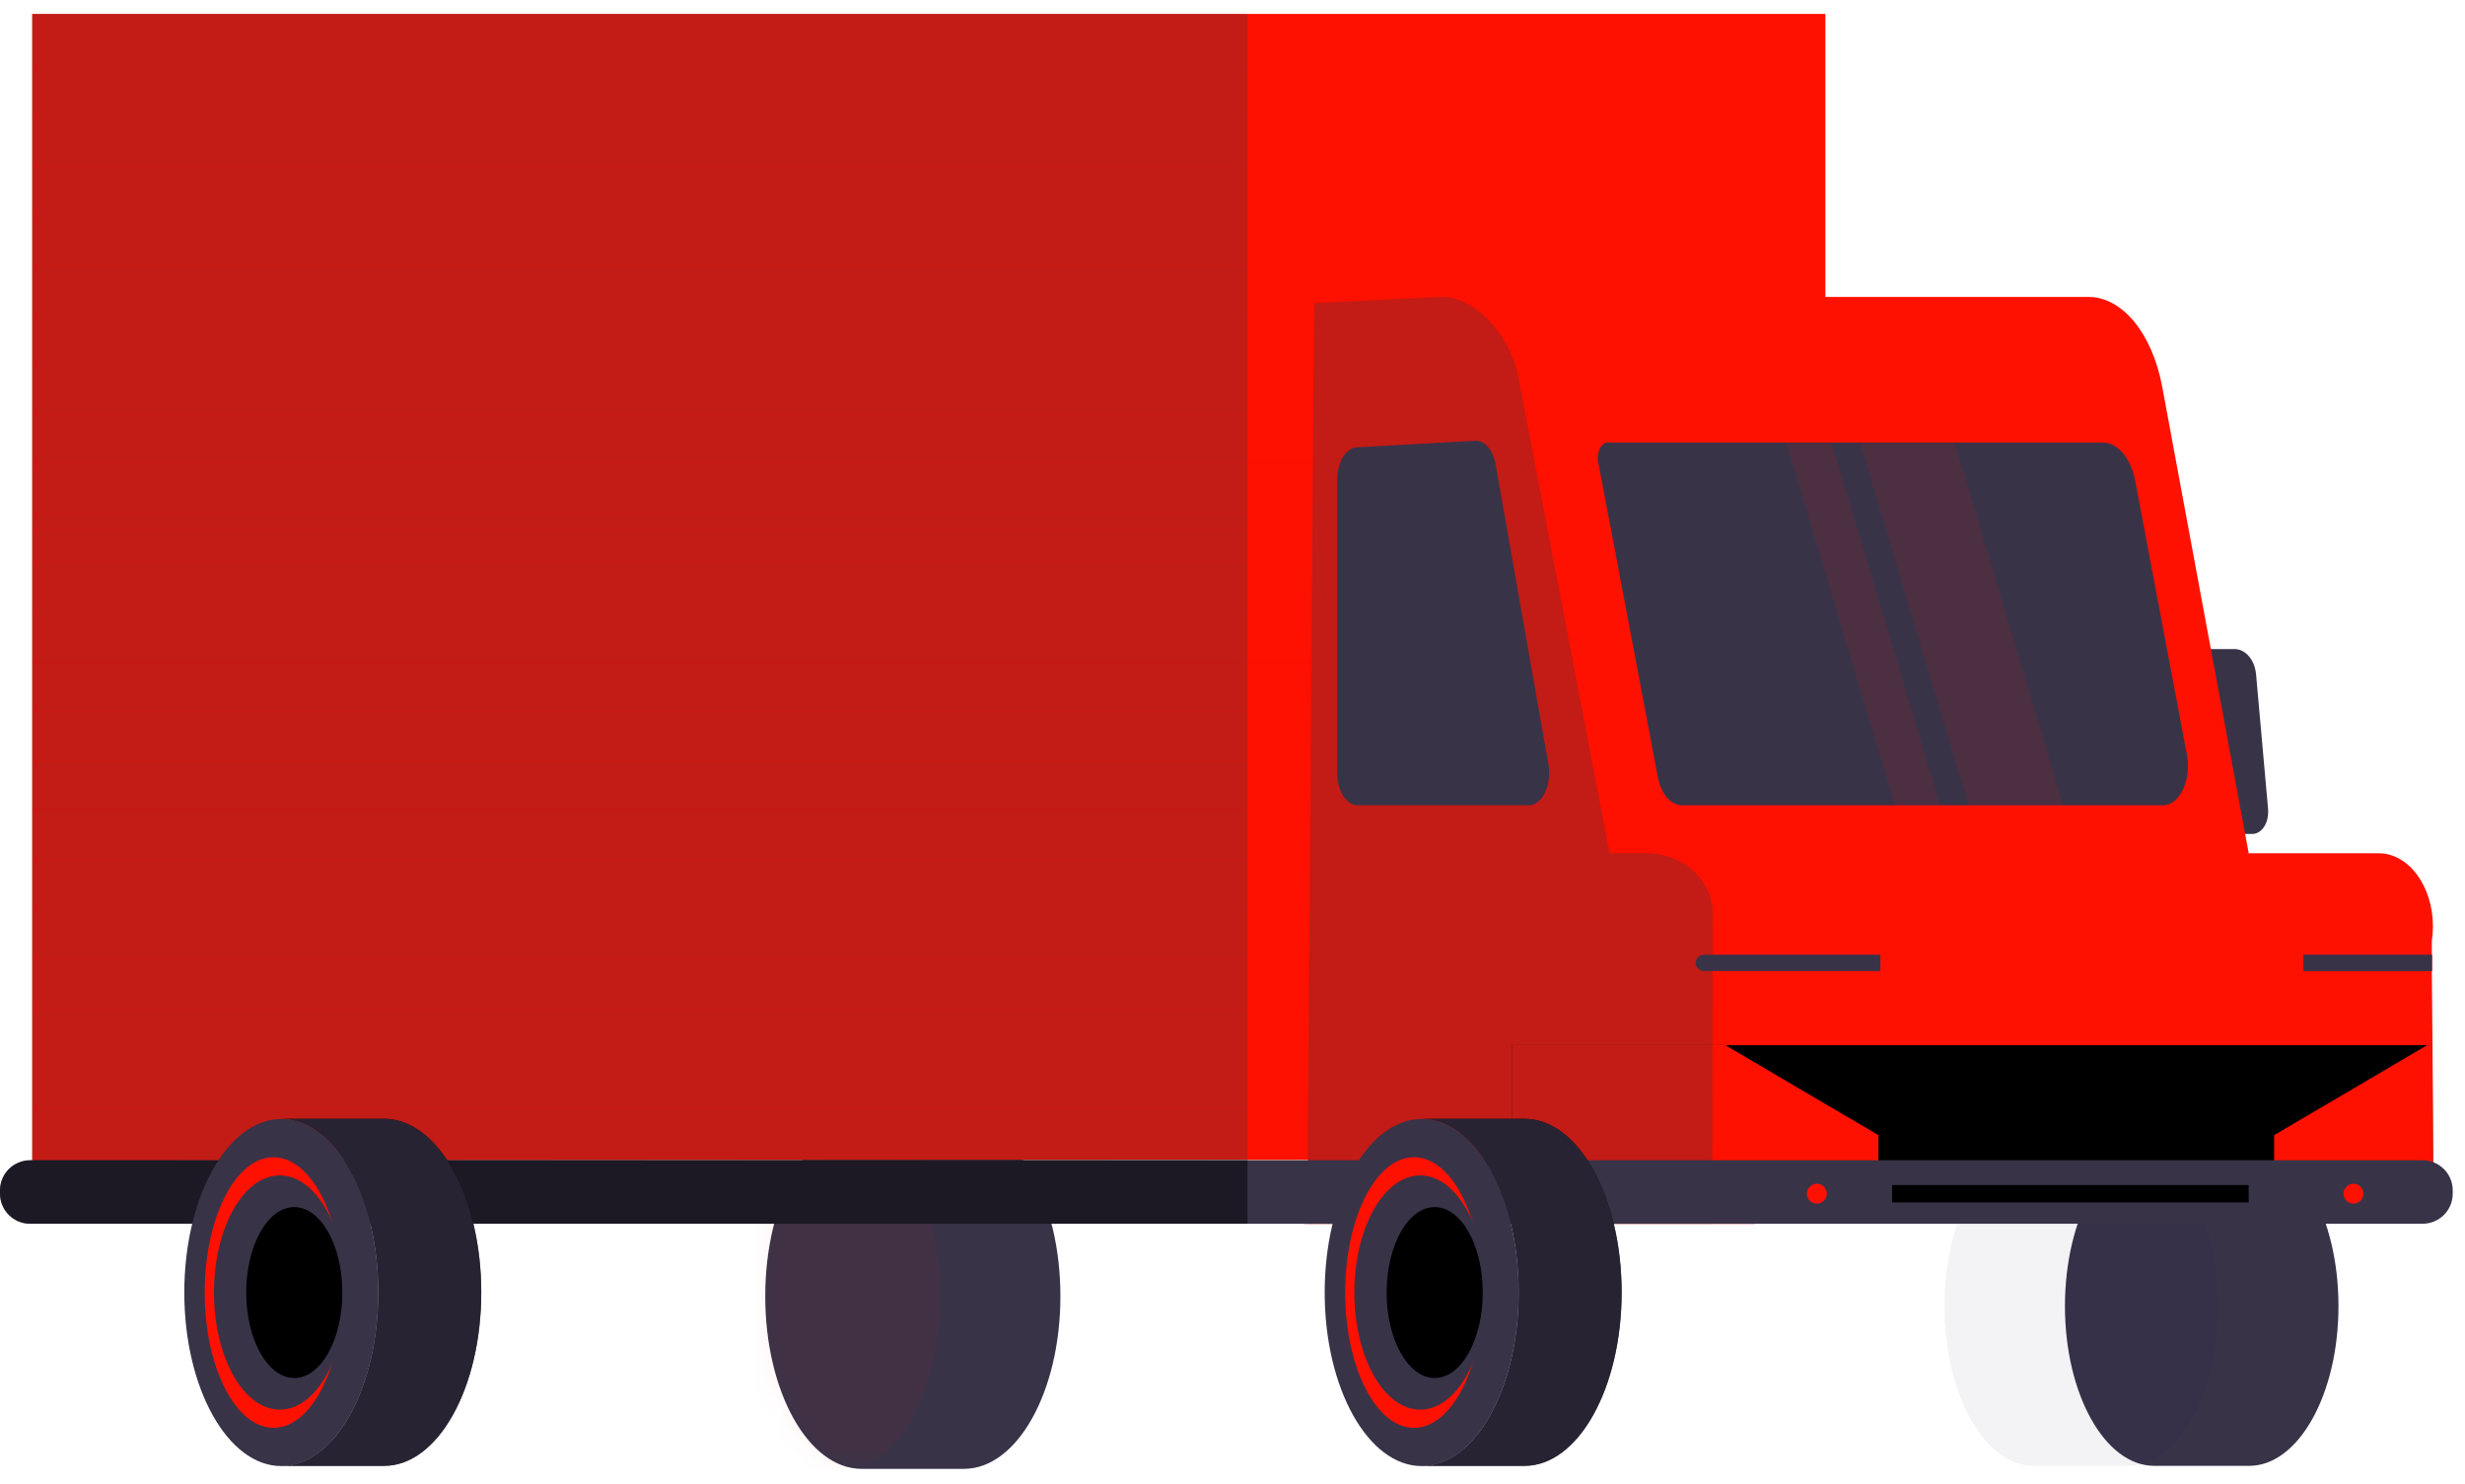
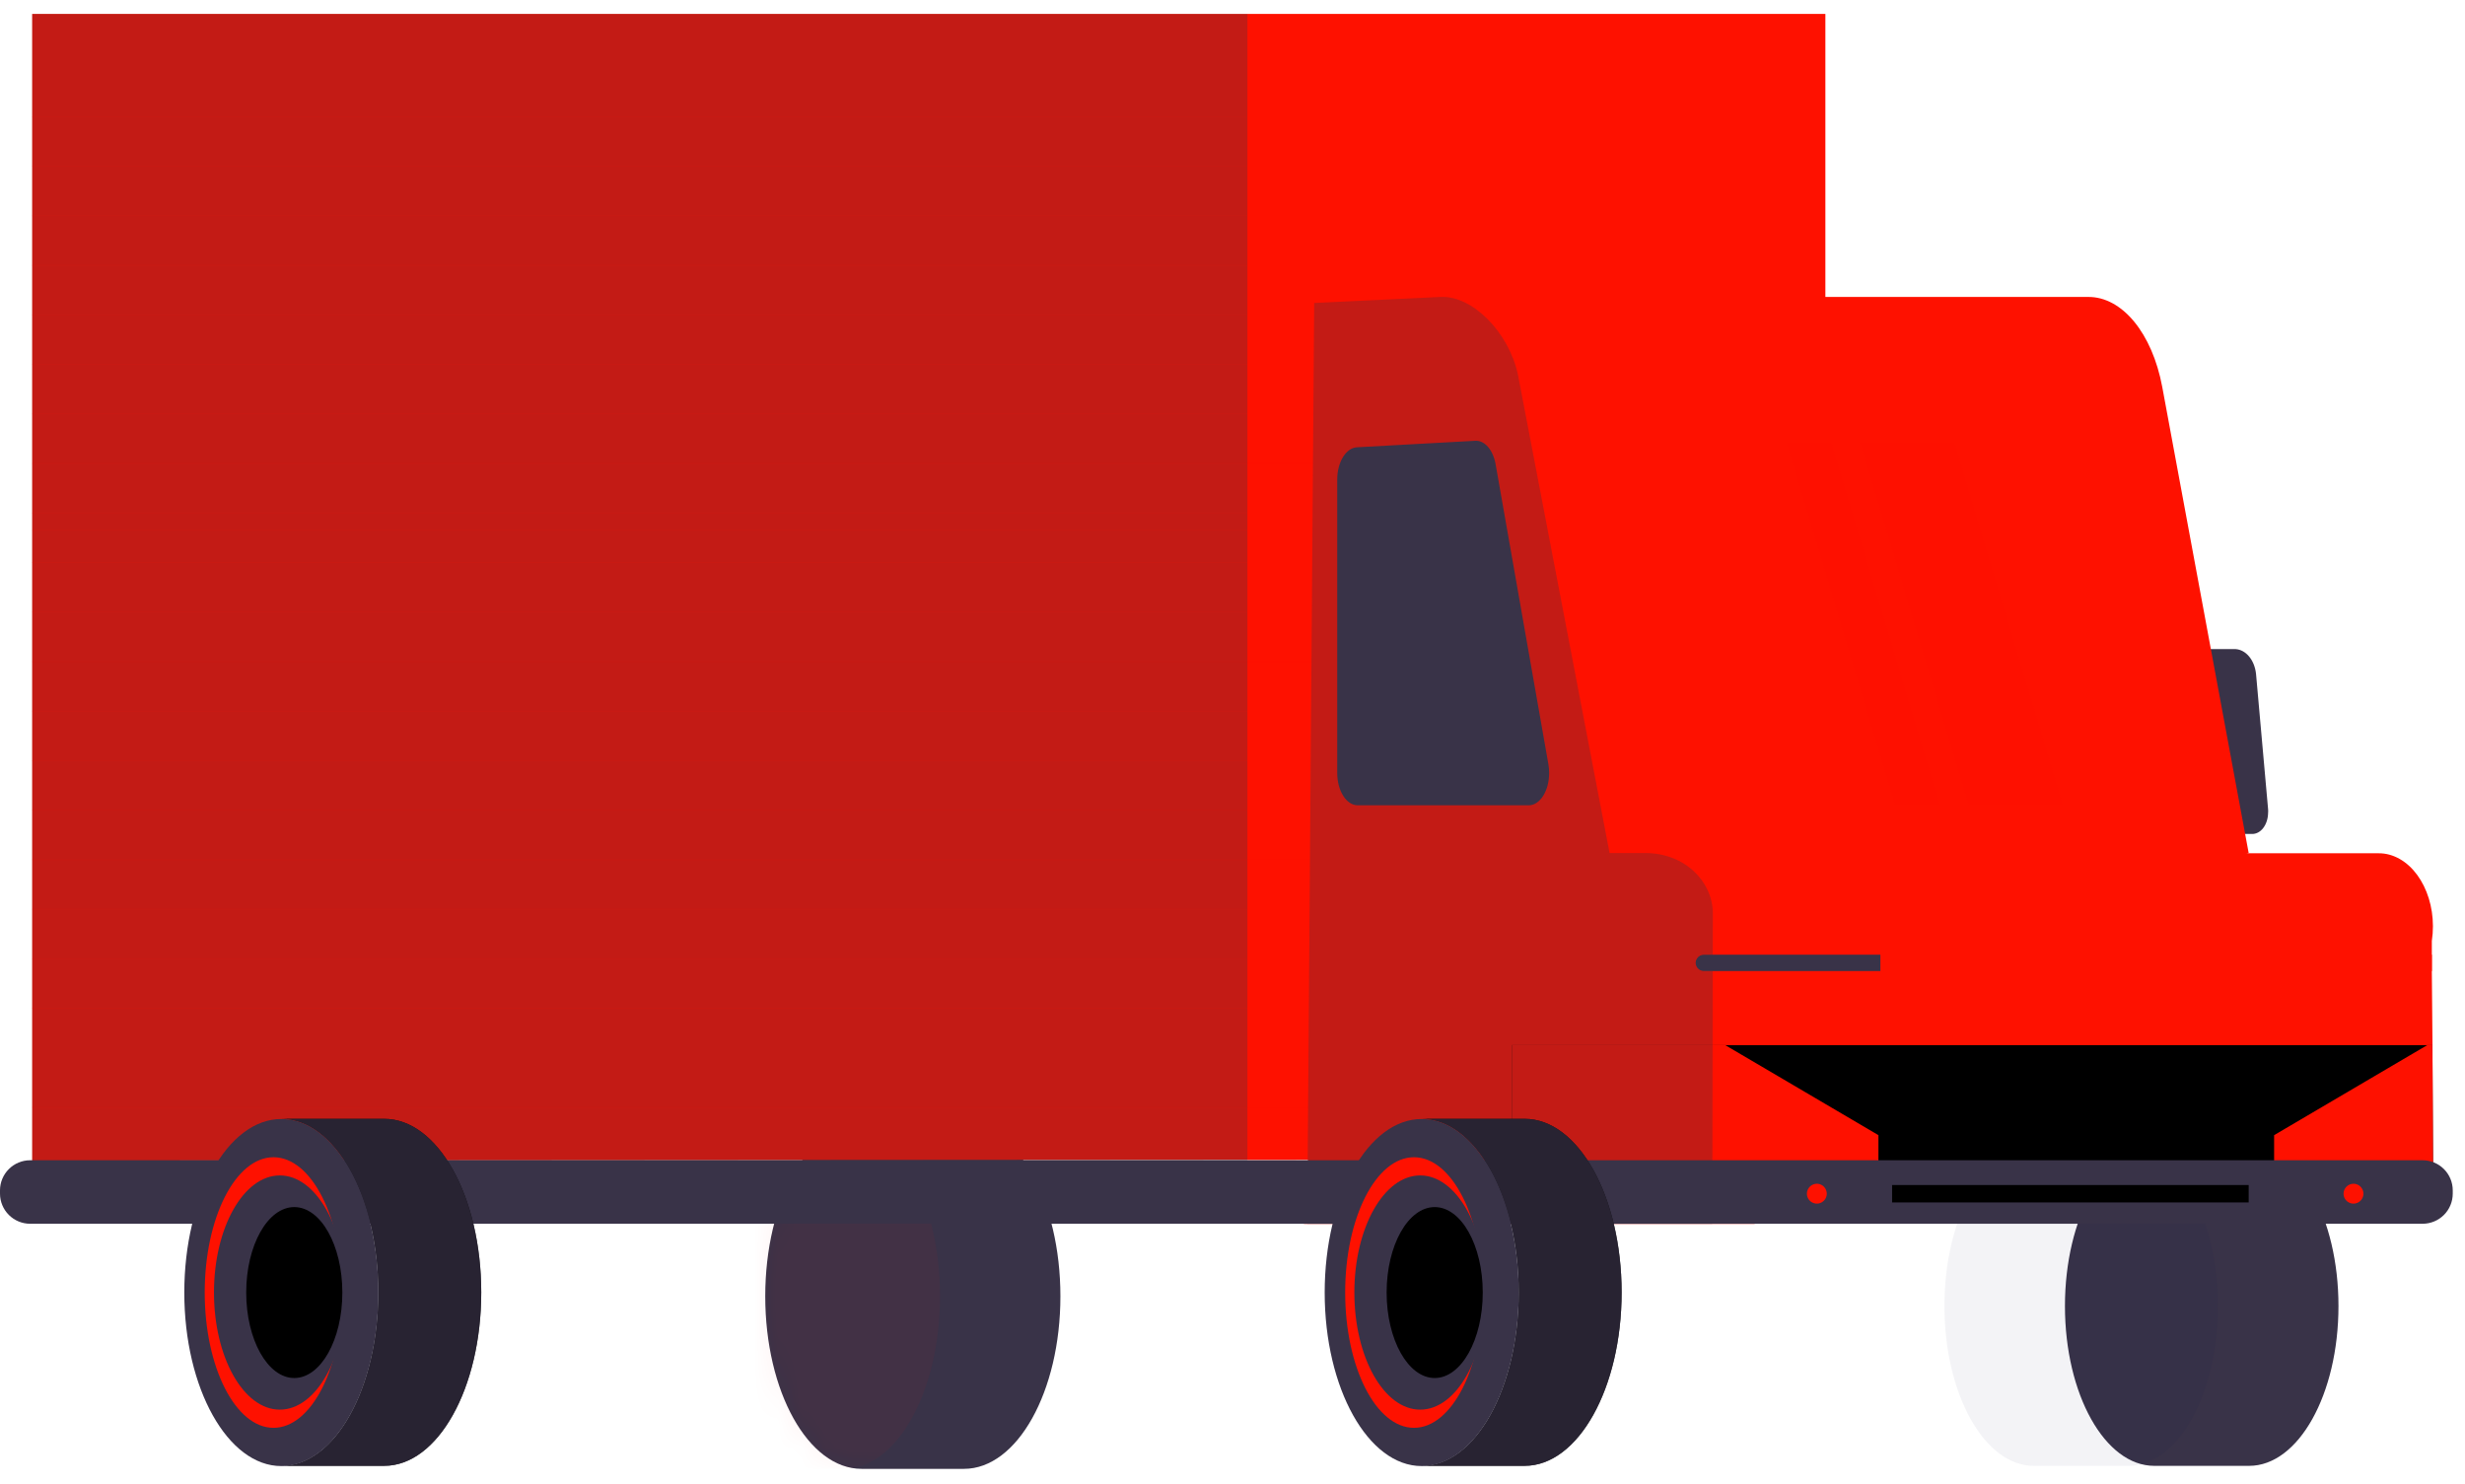
<svg xmlns="http://www.w3.org/2000/svg" width="103" height="62" viewBox="0 0 103 62" fill="none">
  <path d="M36.003 46.949H40.282C42.509 46.949 44.309 50.178 44.309 54.162C44.309 58.146 42.504 61.373 40.282 61.373H36.003C33.775 61.373 31.976 58.144 31.976 54.162C31.976 50.18 33.775 46.949 36.003 46.949Z" fill="#393348" />
  <mask id="mask0_116_7373" style="mask-type:luminance" maskUnits="userSpaceOnUse" x="31" y="46" width="14" height="16">
    <path d="M36.005 46.948H40.283C42.511 46.948 44.31 50.177 44.31 54.162C44.31 58.146 42.506 61.373 40.283 61.373H36.005C33.777 61.373 31.978 58.143 31.978 54.162C31.978 50.18 33.777 46.948 36.005 46.948Z" fill="white" />
  </mask>
  <g mask="url(#mask0_116_7373)">
    <path opacity="0.05" d="M30.972 46.948H35.25C37.478 46.948 39.277 50.177 39.277 54.162C39.277 58.146 37.473 61.373 35.25 61.373H30.972C28.744 61.373 26.945 58.143 26.945 54.162C26.945 50.18 28.744 46.948 30.972 46.948Z" fill="#FE1100" />
  </g>
  <path d="M1.346 48.494L76.272 48.441V0.583H1.346V48.494Z" fill="#FE1100" />
  <path opacity="0.3" d="M1.344 0.583H52.125V48.492H1.344V0.583Z" fill="#393348" />
  <path opacity="0.2" d="M52.127 0.583H76.272V49.438H52.127V0.583Z" fill="#FE1100" />
-   <path opacity="0.1" d="M76.088 2.808H1.343" stroke="#FE1100" stroke-width="0.032" stroke-linecap="round" stroke-linejoin="round" />
  <path opacity="0.1" d="M76.088 4.879H1.343" stroke="#FE1100" stroke-width="0.032" stroke-linecap="round" stroke-linejoin="round" />
  <path opacity="0.1" d="M76.088 6.948H1.343" stroke="#FE1100" stroke-width="0.032" stroke-linecap="round" stroke-linejoin="round" />
  <path opacity="0.1" d="M76.088 9.016H1.343" stroke="#FE1100" stroke-width="0.032" stroke-linecap="round" stroke-linejoin="round" />
  <path opacity="0.1" d="M76.088 11.088H1.343" stroke="#FE1100" stroke-width="0.032" stroke-linecap="round" stroke-linejoin="round" />
  <path opacity="0.1" d="M76.088 13.157H1.343" stroke="#FE1100" stroke-width="0.032" stroke-linecap="round" stroke-linejoin="round" />
  <path opacity="0.1" d="M76.088 15.226H1.343" stroke="#FE1100" stroke-width="0.032" stroke-linecap="round" stroke-linejoin="round" />
  <path opacity="0.1" d="M76.088 17.294H1.343" stroke="#FE1100" stroke-width="0.032" stroke-linecap="round" stroke-linejoin="round" />
  <path opacity="0.1" d="M76.088 19.366H1.343" stroke="#FE1100" stroke-width="0.032" stroke-linecap="round" stroke-linejoin="round" />
  <path opacity="0.1" d="M76.088 21.435H1.343" stroke="#FE1100" stroke-width="0.032" stroke-linecap="round" stroke-linejoin="round" />
  <path opacity="0.1" d="M76.088 23.504H1.343" stroke="#FE1100" stroke-width="0.032" stroke-linecap="round" stroke-linejoin="round" />
  <path opacity="0.1" d="M76.088 25.575H1.343" stroke="#FE1100" stroke-width="0.032" stroke-linecap="round" stroke-linejoin="round" />
  <path opacity="0.1" d="M76.088 27.644H1.343" stroke="#FE1100" stroke-width="0.032" stroke-linecap="round" stroke-linejoin="round" />
  <path opacity="0.1" d="M76.088 29.713H1.343" stroke="#FE1100" stroke-width="0.032" stroke-linecap="round" stroke-linejoin="round" />
  <path opacity="0.1" d="M76.088 31.782H1.343" stroke="#FE1100" stroke-width="0.032" stroke-linecap="round" stroke-linejoin="round" />
  <path opacity="0.1" d="M76.088 33.853H1.343" stroke="#FE1100" stroke-width="0.032" stroke-linecap="round" stroke-linejoin="round" />
  <path opacity="0.1" d="M76.088 35.922H1.343" stroke="#FE1100" stroke-width="0.032" stroke-linecap="round" stroke-linejoin="round" />
  <path opacity="0.1" d="M76.088 37.991H1.343" stroke="#FE1100" stroke-width="0.032" stroke-linecap="round" stroke-linejoin="round" />
  <path opacity="0.1" d="M76.088 40.062H1.343" stroke="#FE1100" stroke-width="0.032" stroke-linecap="round" stroke-linejoin="round" />
  <path opacity="0.1" d="M76.088 42.131H1.343" stroke="#FE1100" stroke-width="0.032" stroke-linecap="round" stroke-linejoin="round" />
  <path opacity="0.1" d="M76.09 22.158H1.345" stroke="#FE1100" stroke-width="0.032" stroke-linecap="round" stroke-linejoin="round" />
  <path opacity="0.1" d="M76.088 46.272H1.343" stroke="#FE1100" stroke-width="0.032" stroke-linecap="round" stroke-linejoin="round" />
  <path d="M90.019 47.891H93.978C96.042 47.891 97.713 50.881 97.713 54.571C97.713 58.26 96.042 61.248 93.978 61.248H90.019C87.955 61.248 86.284 58.258 86.284 54.571C86.284 50.883 87.955 47.891 90.019 47.891Z" fill="#393348" />
  <path opacity="0.05" d="M84.983 47.891H88.945C91.008 47.891 92.68 50.881 92.68 54.571C92.68 58.26 91.008 61.248 88.945 61.248H84.983C82.922 61.248 81.248 58.258 81.248 54.571C81.248 50.883 82.922 47.891 84.983 47.891Z" fill="#000C48" />
  <path d="M92.222 34.845H94.095C94.462 34.858 94.764 34.465 94.772 33.967C94.777 33.915 94.777 33.862 94.772 33.81L94.268 28.155C94.205 27.574 93.845 27.148 93.412 27.121H91.522C91.157 27.121 90.855 27.506 90.848 28.004C90.848 28.054 90.848 28.105 90.848 28.155L91.351 33.81C91.427 34.384 91.799 34.83 92.222 34.845Z" fill="#393348" />
  <path d="M90.349 16.165L93.961 35.643L54.639 51.046L54.914 12.659L63.562 12.407H87.251C88.675 12.394 89.931 13.925 90.349 16.165Z" fill="#FE1100" />
  <path d="M61.091 19.298C62.559 19.233 63.875 20.436 64.305 22.23L67.28 34.694H73.006L73.318 51.137H54.484" fill="#FE1100" />
-   <path d="M90.384 33.647C90.96 33.647 91.426 32.907 91.426 31.996C91.426 31.837 91.411 31.679 91.38 31.523L89.219 20.086C89.037 19.137 88.484 18.488 87.857 18.49H67.173C66.949 18.49 66.765 18.777 66.765 19.135C66.765 19.198 66.771 19.261 66.783 19.323C67.236 21.679 68.708 29.484 69.272 32.469C69.403 33.169 69.811 33.647 70.279 33.647H90.384Z" fill="#393348" />
  <path d="M70.752 38.716C70.752 38.916 70.767 39.117 70.795 39.315L70.903 40.052L70.966 40.488L71.429 43.669L72.184 48.842L72.393 50.279H101.662V48.842L101.642 43.669L101.614 40.576V39.318C101.866 37.656 101.063 36.045 99.84 35.711C99.696 35.672 99.548 35.652 99.399 35.653H73.007C71.761 35.643 70.752 37.022 70.752 38.716Z" fill="#FE1100" />
  <path d="M55.876 20.038V32.298C55.876 33.04 56.256 33.644 56.727 33.647H63.88C64.35 33.647 64.731 33.043 64.731 32.298C64.731 32.176 64.721 32.055 64.7 31.935L62.495 19.401C62.39 18.799 62.037 18.394 61.645 18.417L56.697 18.689C56.238 18.716 55.876 19.313 55.876 20.038Z" fill="#393348" />
  <path opacity="0.1" d="M77.719 18.49H81.671L86.209 33.647H82.255L77.719 18.49Z" fill="#FE1100" />
  <path opacity="0.1" d="M74.643 18.49H76.531L81.066 33.647H79.181L74.643 18.49Z" fill="#FE1100" />
  <path d="M63.17 43.669V48.842H101.658L101.638 43.669H63.17Z" fill="black" />
  <path d="M68.531 43.669H72.09L78.49 47.43V48.842H63.17V43.669H68.531Z" fill="#FE1100" />
  <path d="M95.024 47.43V48.842H101.658L101.638 43.669H101.422L95.024 47.43Z" fill="#FE1100" />
  <path opacity="0.3" d="M54.621 51.137L54.913 12.659L60.199 12.407C61.518 12.341 63.041 13.874 63.426 15.651L67.256 35.643H68.749C70.425 35.643 71.573 36.864 71.57 38.16L71.548 51.142H54.621" fill="#393348" />
  <path d="M70.851 40.234C70.852 40.282 70.862 40.329 70.882 40.372C70.902 40.416 70.931 40.454 70.967 40.486C71.028 40.543 71.109 40.574 71.193 40.574H101.615V39.889H71.186C71.128 39.889 71.071 39.904 71.02 39.932C70.97 39.961 70.927 40.001 70.896 40.05C70.865 40.106 70.849 40.17 70.851 40.234Z" fill="#FE1100" />
-   <path d="M96.247 39.891V40.576H101.623L101.621 39.891H96.247Z" fill="#393348" />
  <path d="M70.85 40.234C70.851 40.282 70.862 40.329 70.882 40.372C70.901 40.416 70.93 40.454 70.966 40.486C71.028 40.543 71.109 40.574 71.193 40.574H78.572V39.889H71.193C71.135 39.889 71.078 39.904 71.027 39.932C70.977 39.961 70.934 40.001 70.903 40.05C70.869 40.105 70.85 40.169 70.85 40.234Z" fill="#393348" />
  <path d="M1.52588e-05 49.737V49.873C1.52588e-05 50.207 0.133 50.527 0.369 50.763C0.605 50.999 0.925 51.132 1.258 51.132H101.23C101.564 51.132 101.884 50.999 102.12 50.763C102.356 50.527 102.488 50.207 102.488 49.873V49.737C102.488 49.404 102.356 49.084 102.12 48.848C101.884 48.612 101.564 48.479 101.23 48.479H1.258C0.925 48.479 0.605 48.612 0.369 48.848C0.133 49.084 1.52588e-05 49.404 1.52588e-05 49.737Z" fill="#393348" />
  <path d="M79.061 49.514H93.961V50.241H79.061V49.514Z" fill="black" />
  <path d="M97.925 49.876C97.925 49.958 97.95 50.038 97.995 50.106C98.041 50.174 98.105 50.228 98.181 50.259C98.257 50.291 98.34 50.299 98.421 50.283C98.501 50.267 98.575 50.228 98.633 50.17C98.692 50.112 98.731 50.039 98.748 49.958C98.764 49.878 98.756 49.794 98.725 49.719C98.694 49.643 98.641 49.578 98.573 49.532C98.505 49.486 98.425 49.461 98.343 49.461C98.288 49.46 98.234 49.471 98.183 49.491C98.133 49.512 98.087 49.543 98.048 49.581C98.009 49.62 97.978 49.666 97.957 49.716C97.936 49.767 97.925 49.821 97.925 49.876Z" fill="#FE1100" />
  <path d="M75.501 49.876C75.501 49.958 75.526 50.038 75.571 50.106C75.617 50.175 75.682 50.228 75.758 50.259C75.834 50.291 75.917 50.299 75.998 50.283C76.078 50.267 76.152 50.227 76.21 50.169C76.269 50.111 76.308 50.037 76.324 49.957C76.34 49.876 76.332 49.793 76.3 49.717C76.269 49.641 76.216 49.576 76.147 49.53C76.079 49.485 75.999 49.46 75.917 49.46C75.862 49.46 75.808 49.471 75.758 49.492C75.707 49.513 75.662 49.544 75.623 49.582C75.585 49.621 75.554 49.666 75.533 49.717C75.512 49.767 75.501 49.821 75.501 49.876Z" fill="#FE1100" />
  <path d="M63.461 53.999C63.461 49.994 61.646 46.748 59.406 46.748H63.708C65.945 46.748 67.76 49.994 67.76 53.999C67.76 58.003 65.945 61.247 63.708 61.247H59.406C61.646 61.255 63.461 58.011 63.461 53.999Z" fill="black" />
  <path opacity="0.7" d="M63.461 53.999C63.461 49.994 61.646 46.748 59.406 46.748H63.708C65.945 46.748 67.76 49.994 67.76 53.999C67.76 58.003 65.945 61.247 63.708 61.247H59.406C61.646 61.255 63.461 58.011 63.461 53.999Z" fill="#393348" />
  <path d="M59.406 61.257C57.167 61.257 55.352 58.011 55.352 54.006C55.352 50.001 57.167 46.755 59.406 46.755C61.646 46.755 63.461 50.001 63.461 54.006C63.461 58.011 61.646 61.257 59.406 61.257Z" fill="#393348" />
  <path d="M59.083 59.659C57.495 59.659 56.208 57.128 56.208 54.006C56.208 50.884 57.495 48.353 59.083 48.353C60.67 48.353 61.957 50.884 61.957 54.006C61.957 57.128 60.67 59.659 59.083 59.659Z" fill="#FE1100" />
  <path d="M59.343 58.899C57.824 58.899 56.592 56.708 56.592 54.006C56.592 51.304 57.824 49.113 59.343 49.113C60.862 49.113 62.094 51.304 62.094 54.006C62.094 56.708 60.862 58.899 59.343 58.899Z" fill="#393348" />
  <path d="M59.949 57.578C58.839 57.578 57.94 55.978 57.94 54.006C57.94 52.034 58.839 50.435 59.949 50.435C61.058 50.435 61.957 52.034 61.957 54.006C61.957 55.978 61.058 57.578 59.949 57.578Z" fill="black" />
-   <path opacity="0.5" d="M-5.72205e-05 49.737V49.873C-5.72205e-05 50.207 0.133 50.527 0.369 50.763C0.605 50.999 0.925 51.132 1.258 51.132H52.125V48.479H1.258C0.925 48.479 0.605 48.612 0.369 48.848C0.133 49.084 -5.72205e-05 49.404 -5.72205e-05 49.737Z" fill="black" />
  <path d="M15.808 53.999C15.808 49.994 13.993 46.748 11.756 46.748H16.055C18.295 46.748 20.109 49.994 20.109 53.999C20.109 58.003 18.295 61.247 16.055 61.247H11.761C13.993 61.255 15.808 58.011 15.808 53.999Z" fill="black" />
  <path opacity="0.7" d="M15.808 53.999C15.808 49.994 13.993 46.748 11.756 46.748H16.055C18.295 46.748 20.109 49.994 20.109 53.999C20.109 58.003 18.295 61.247 16.055 61.247H11.761C13.993 61.255 15.808 58.011 15.808 53.999Z" fill="#393348" />
  <path d="M11.756 61.257C9.516 61.257 7.701 58.011 7.701 54.006C7.701 50.001 9.516 46.755 11.756 46.755C13.995 46.755 15.81 50.001 15.81 54.006C15.81 58.011 13.995 61.257 11.756 61.257Z" fill="#393348" />
  <path d="M11.428 59.659C9.841 59.659 8.554 57.128 8.554 54.006C8.554 50.884 9.841 48.353 11.428 48.353C13.016 48.353 14.303 50.884 14.303 54.006C14.303 57.128 13.016 59.659 11.428 59.659Z" fill="#FE1100" />
  <path d="M11.692 58.899C10.173 58.899 8.941 56.708 8.941 54.006C8.941 51.304 10.173 49.113 11.692 49.113C13.212 49.113 14.443 51.304 14.443 54.006C14.443 56.708 13.212 58.899 11.692 58.899Z" fill="#393348" />
  <path d="M12.296 57.578C11.187 57.578 10.288 55.978 10.288 54.006C10.288 52.034 11.187 50.435 12.296 50.435C13.405 50.435 14.305 52.034 14.305 54.006C14.305 55.978 13.405 57.578 12.296 57.578Z" fill="black" />
</svg>